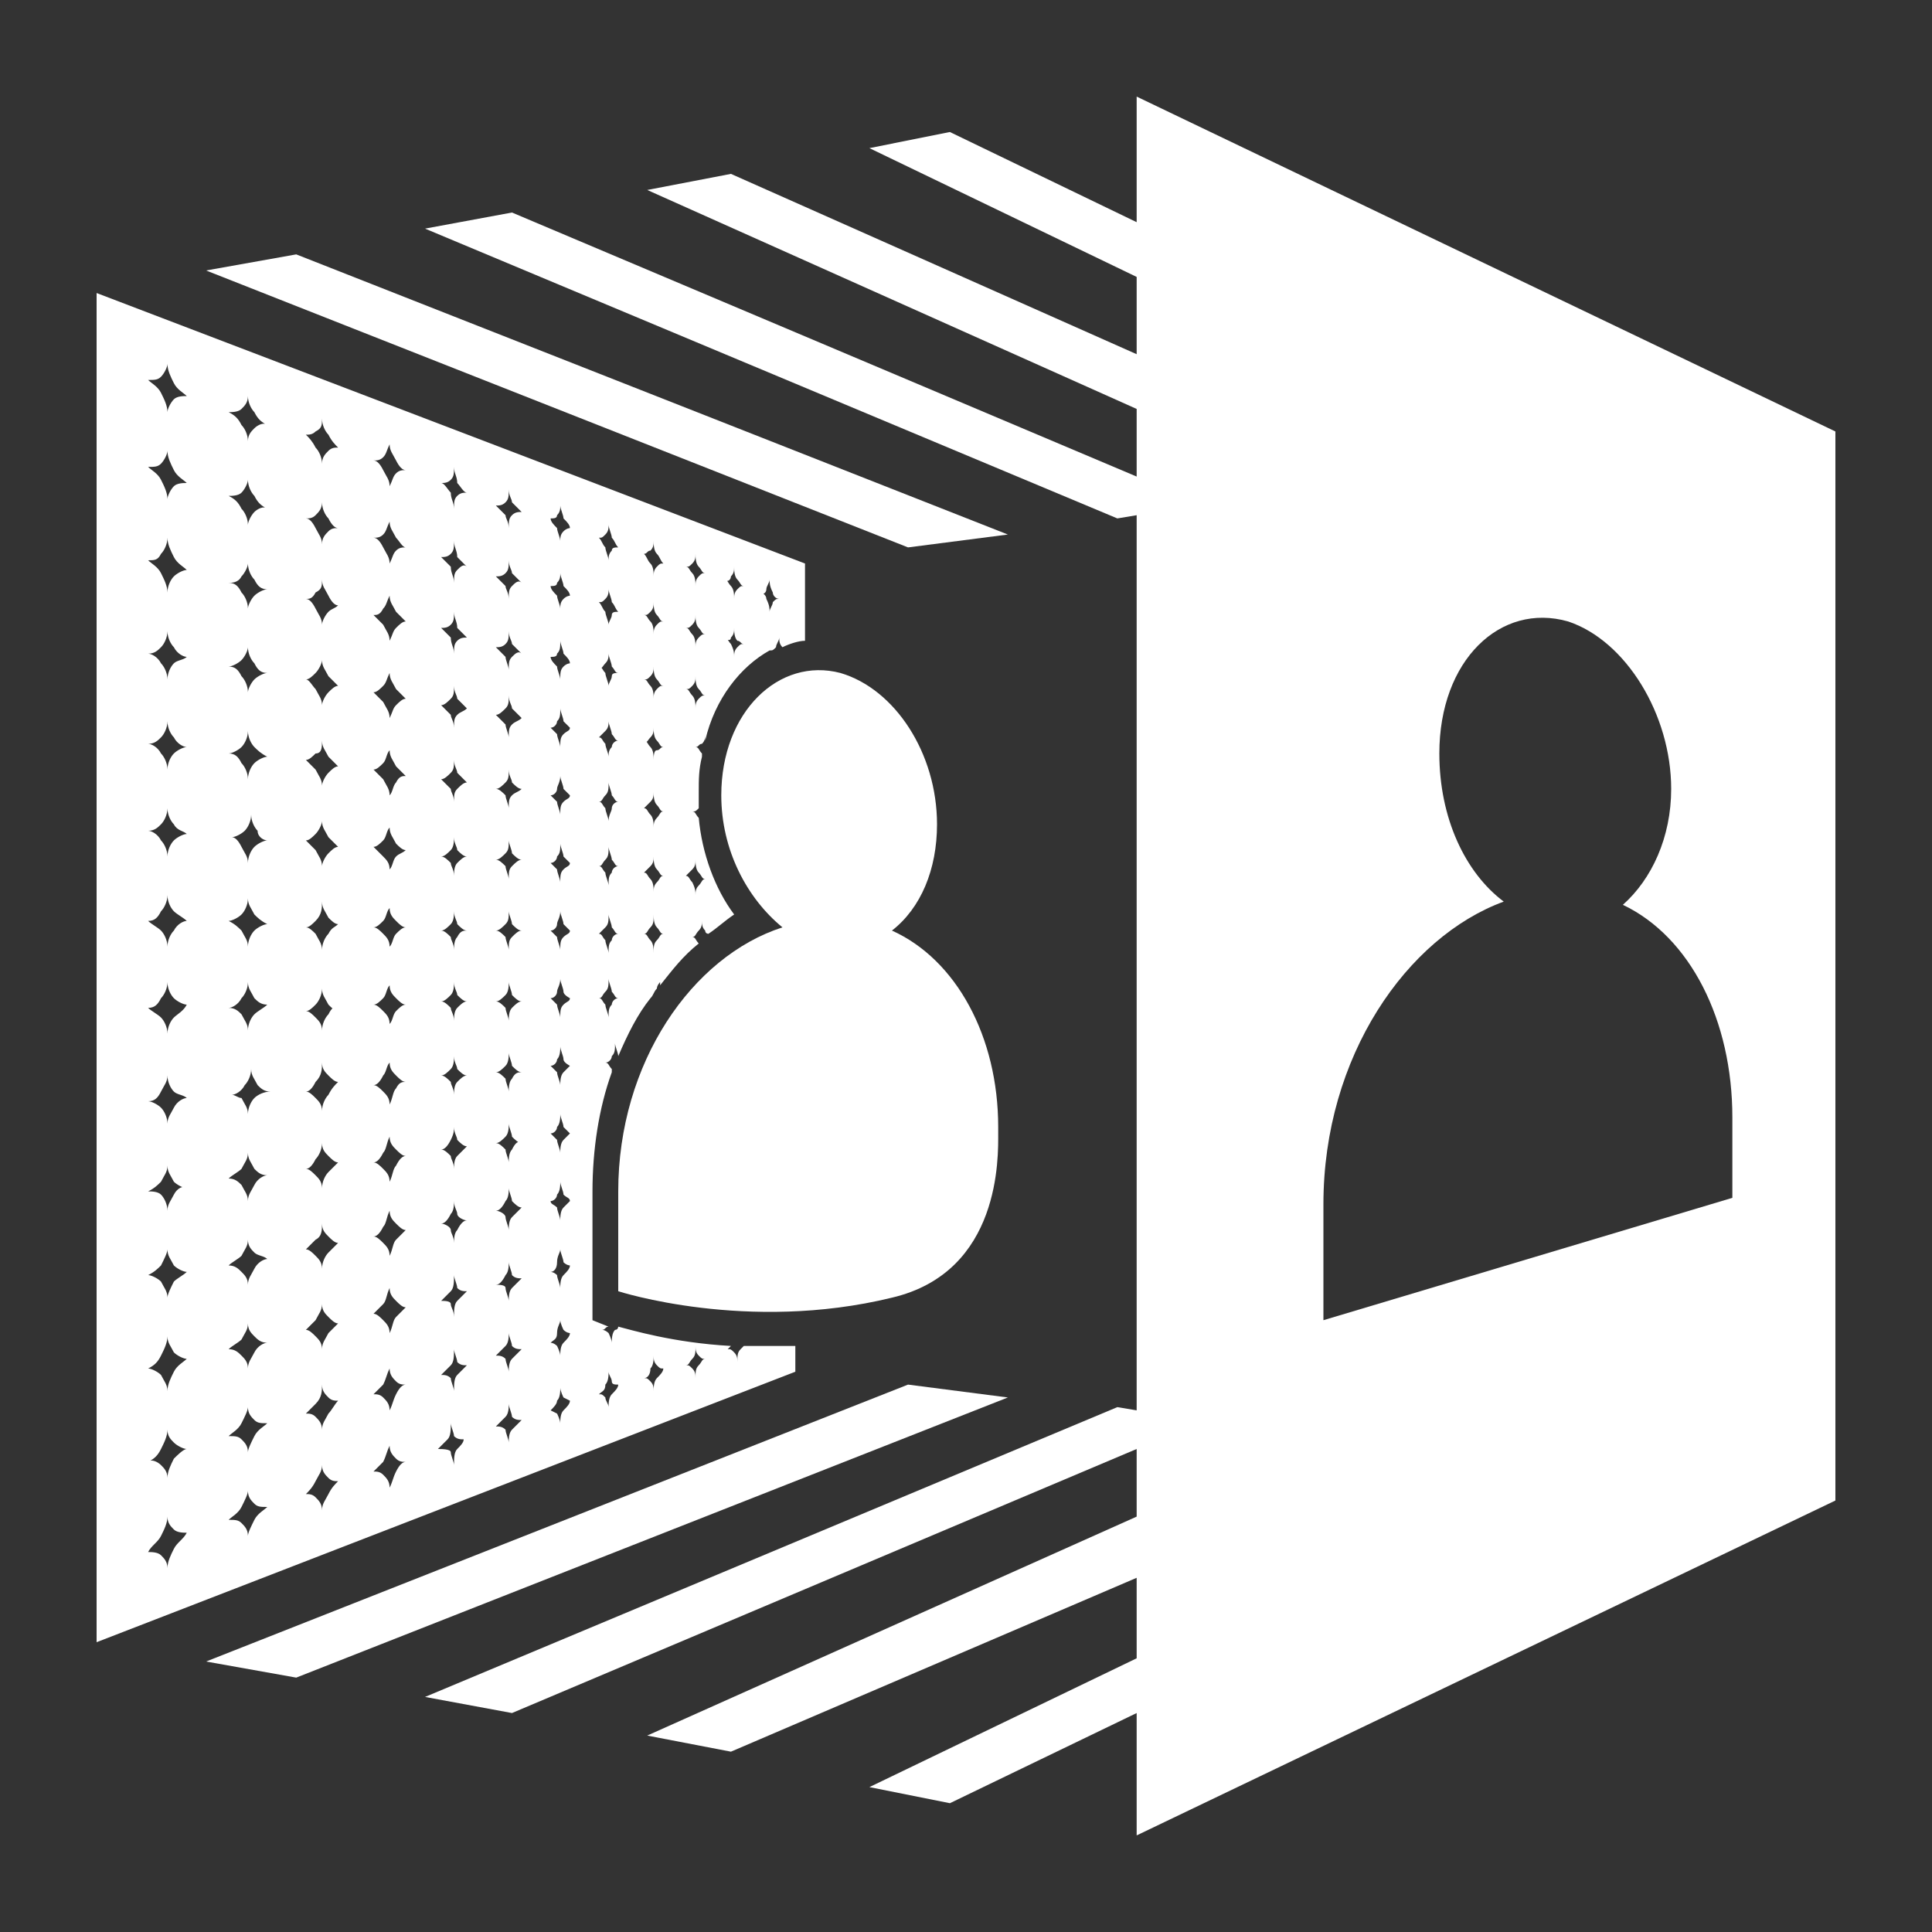
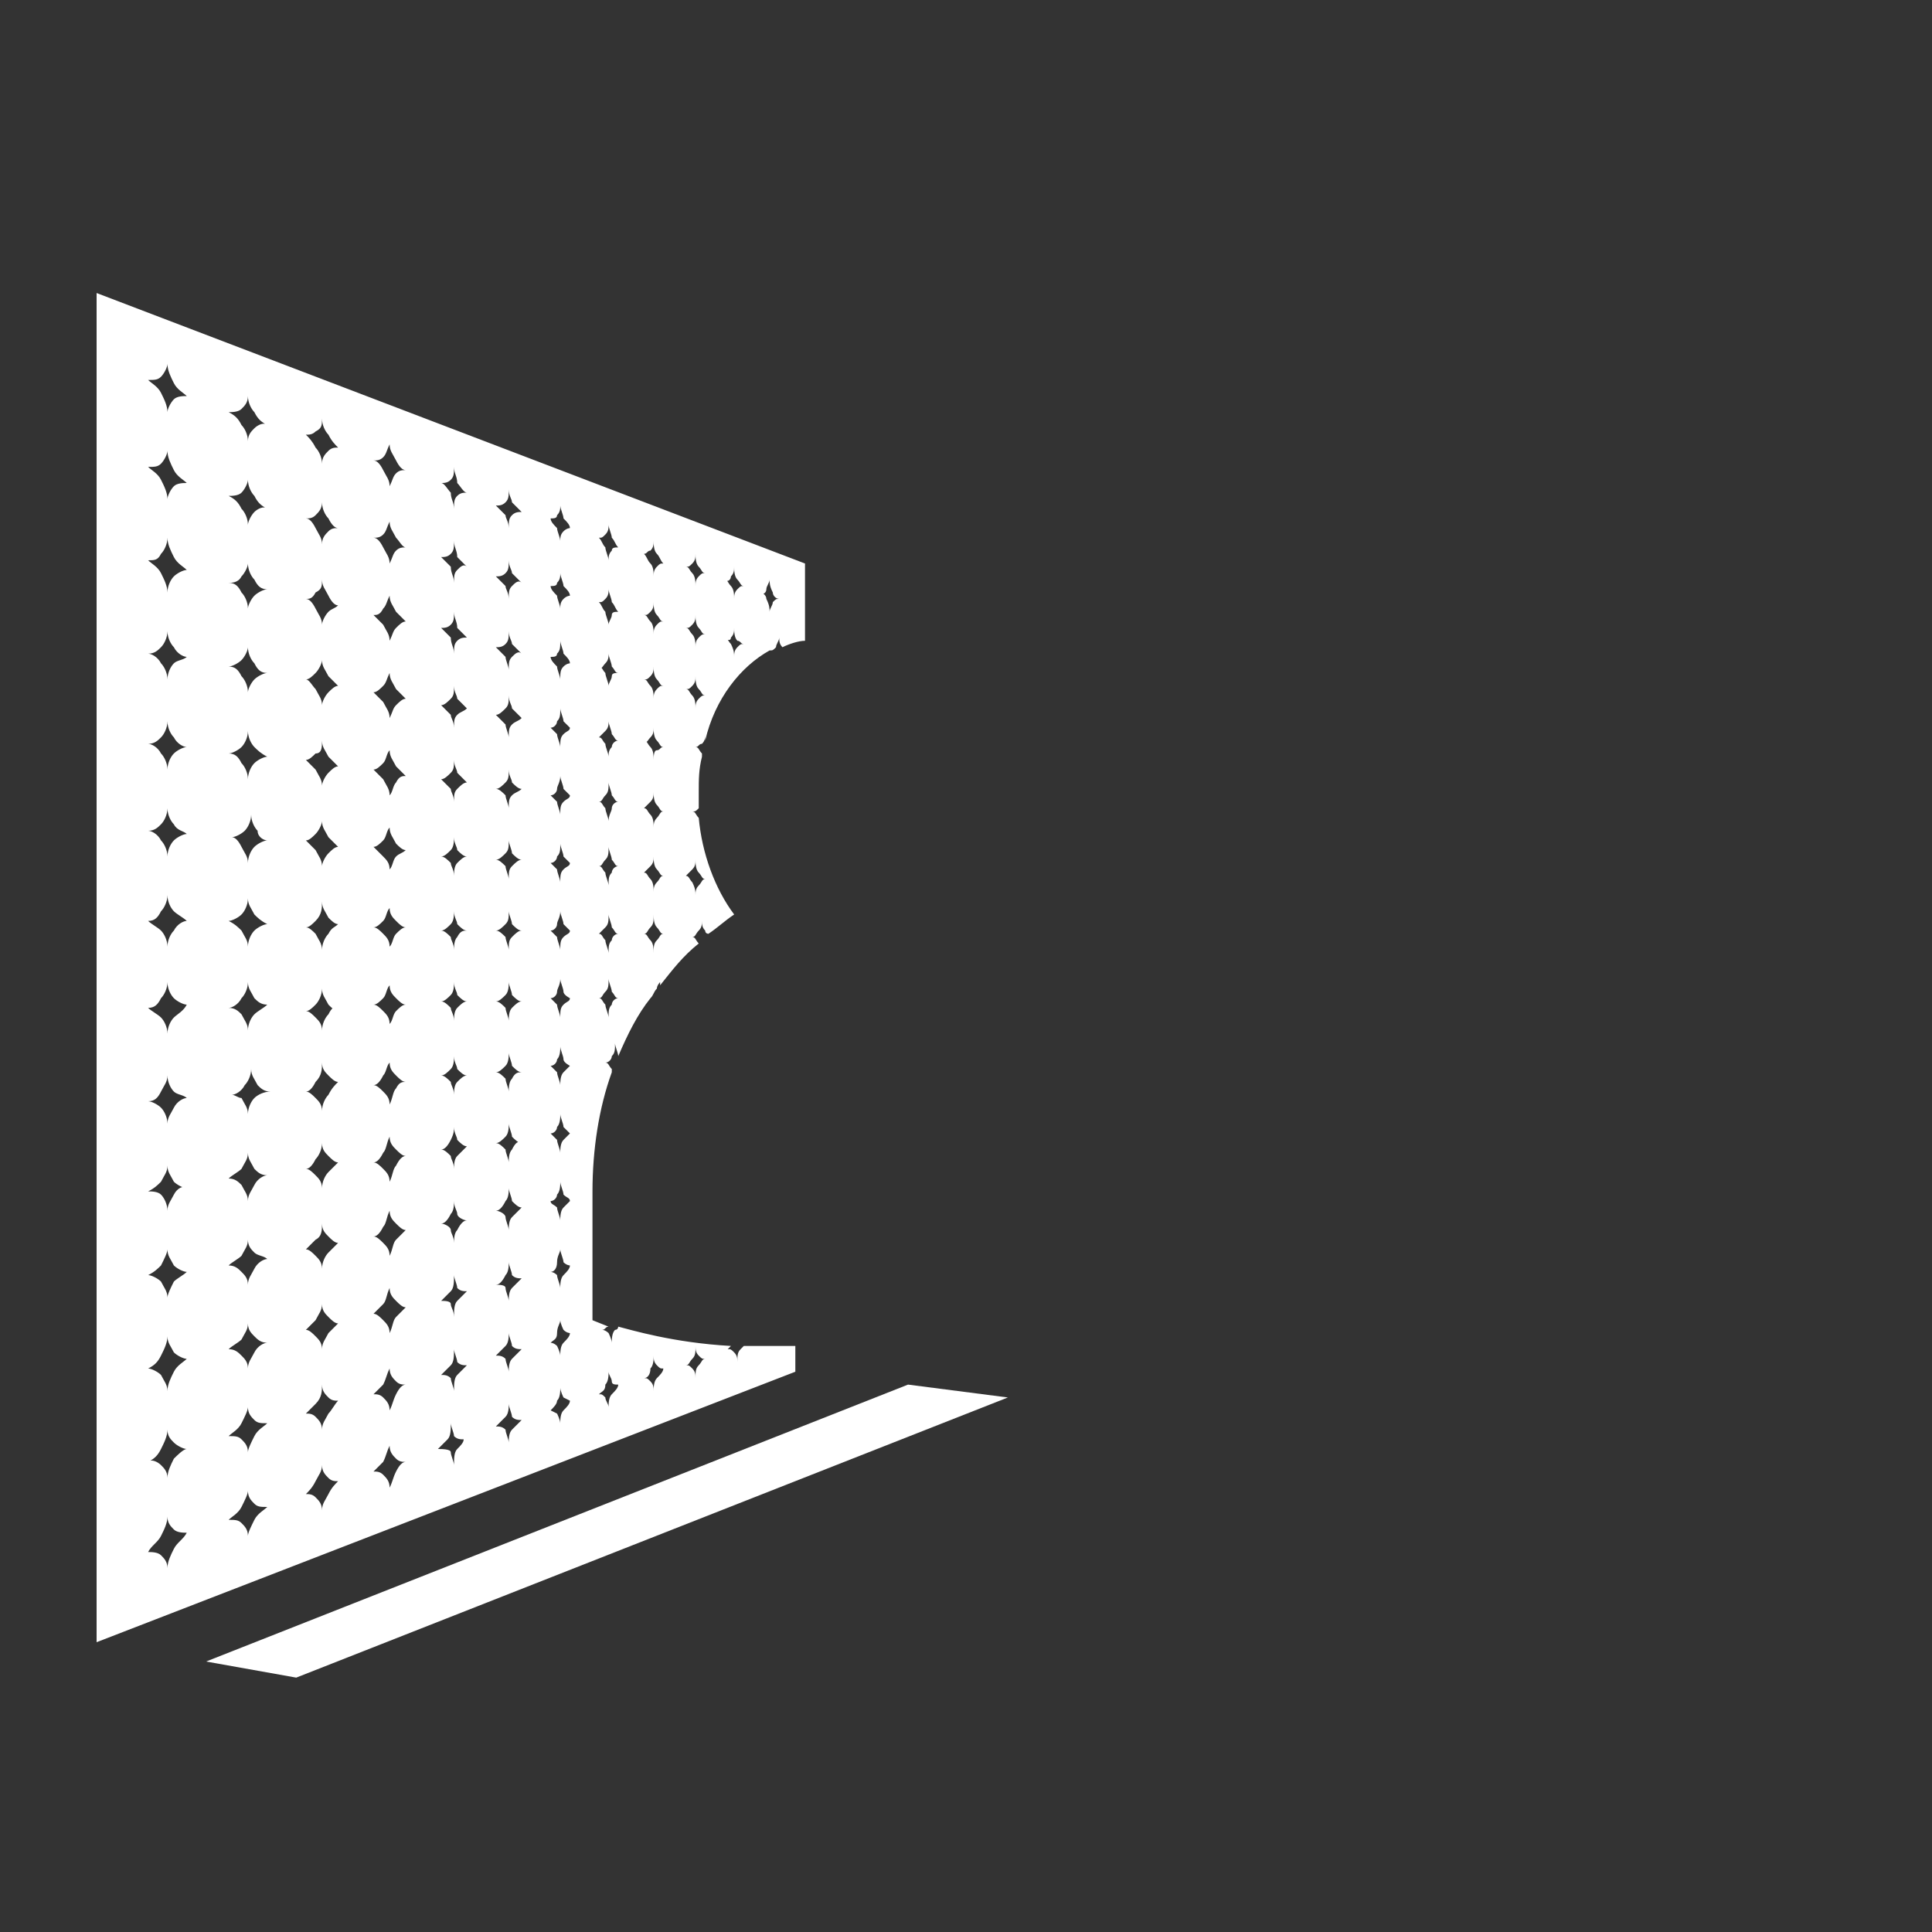
<svg xmlns="http://www.w3.org/2000/svg" version="1.0" id="Layer_1" x="0px" y="0px" viewBox="0 0 60 60" style="enable-background:new 0 0 60 60;" xml:space="preserve">
  <rect x="0" y="0" width="60" height="60" fill="#333333" stroke="none" />
  <style type="text/css">
	.st0{fill:#FFFFFF;}
</style>
  <g>
    <g>
-       <polygon class="st0" points="31.3,16.6 9.2,7.9 6.4,8.4 28.2,17   " />
-     </g>
+       </g>
    <g>
      <polygon class="st0" points="28.2,43 6.4,51.6 9.2,52.1 31.3,43.4   " />
    </g>
    <g>
-       <path class="st0" d="M35.3,3L35.3,3v3.9l-5.8-2.8L27,4.6l8.3,4V11L22.7,5.4l-2.6,0.5l15.2,6.8v2.1L15.9,6.6l-2.7,0.5l21.5,9    l0.6-0.1v27.8l-0.6-0.1l-21.5,9l2.7,0.5l19.4-8.2v2.1l-15.2,6.8l2.6,0.5L35.3,49v2.5l-8.3,4l2.5,0.5l5.8-2.8V57L57,46.6V13.4    L35.3,3z M53.8,37.2L41.1,41v-3.6c0-4.6,2.6-8.3,5.6-9.4c-1.2-0.9-2-2.6-2-4.6c0-2.9,1.9-4.7,4-4.1c1.8,0.6,3.2,2.9,3.2,5.2    c0,1.5-0.6,2.8-1.5,3.6c2.1,1,3.4,3.6,3.4,6.6C53.8,34.8,53.8,37.2,53.8,37.2z" />
-     </g>
+       </g>
    <g>
-       <path class="st0" d="M19.2,37v3.1c0,0,4,1.3,8.5,0.2c3.4-0.8,3.3-4.4,3.3-5.1V35c0-2.8-1.3-5.2-3.3-6.1c0.9-0.7,1.4-1.9,1.4-3.3    c0-2.2-1.3-4.2-3-4.7c-1.9-0.5-3.7,1.2-3.7,3.8c0,1.7,0.8,3.2,1.9,4.1C21.5,29.7,19.2,33,19.2,37z" />
-     </g>
+       </g>
    <g>
      <path class="st0" d="M24.7,41.8c-0.2,0-0.5,0-0.7,0c0,0,0,0,0,0c0,0,0,0,0,0.1c0,0,0,0,0-0.1c-0.3,0-0.6,0-0.9,0    c0,0-0.1,0.1-0.1,0.1c-0.1,0.1-0.1,0.2-0.1,0.4c0-0.1,0-0.2-0.1-0.3s-0.1-0.1-0.2-0.1c0,0,0.1-0.1,0.1-0.1    c-1.8-0.1-3.1-0.5-3.5-0.6c0,0,0,0.1-0.1,0.1c-0.1,0.1-0.1,0.3-0.1,0.4c0-0.1-0.1-0.3-0.1-0.3s-0.1-0.1-0.2-0.1    c0.1,0,0.1-0.1,0.2-0.1l-0.5-0.2v-0.7V37c0-1.3,0.2-2.6,0.6-3.7c0,0,0-0.1,0-0.1c-0.1-0.1-0.1-0.2-0.2-0.2c0.1,0,0.2-0.1,0.2-0.2    c0.1-0.1,0.1-0.2,0.1-0.4c0,0.1,0.1,0.3,0.1,0.4c0.3-0.7,0.6-1.3,1-1.8c0,0,0,0,0,0c0,0,0,0,0,0c0.1-0.1,0.1-0.2,0.2-0.3    c0-0.1,0.1-0.2,0.1-0.2c0,0,0,0.1,0,0.1c0.4-0.5,0.7-0.9,1.2-1.3c0,0,0,0,0,0c-0.1-0.1-0.1-0.2-0.2-0.2c0.1,0,0.1-0.1,0.2-0.2    c0.1-0.1,0.1-0.2,0.1-0.3c0,0.1,0,0.2,0.1,0.3c0,0.1,0.1,0.1,0.1,0.1c0.3-0.2,0.5-0.4,0.8-0.6c-0.6-0.8-1-1.9-1.1-3    c-0.1-0.1-0.1-0.2-0.2-0.2c0.1,0,0.1,0,0.2-0.1c0-0.2,0-0.3,0-0.5c0-0.4,0-0.7,0.1-1.1c0,0,0,0,0-0.1c-0.1-0.1-0.1-0.2-0.2-0.2    c0.1,0,0.1-0.1,0.2-0.1c0.1-0.1,0.1-0.2,0.1-0.3c0,0.1,0,0.1,0,0.2c0.3-1.3,1.1-2.3,2-2.8c0,0,0,0,0,0c0.1,0,0.1,0,0.2-0.1    c0-0.1,0.1-0.2,0.1-0.3c0,0.1,0,0.2,0.1,0.3c0.2-0.1,0.5-0.2,0.7-0.2v-2.4L3,9.1v41.9l21.7-8.4V41.8z M23.8,18.3    c0-0.1,0.1-0.2,0.1-0.3c0,0.1,0,0.2,0.1,0.4c0,0.1,0.1,0.2,0.2,0.2c-0.1,0-0.1,0-0.2,0.1c0,0.1-0.1,0.2-0.1,0.3    c0-0.1,0-0.2-0.1-0.4c0-0.1-0.1-0.2-0.2-0.2C23.7,18.5,23.8,18.4,23.8,18.3z M22.7,17.9c0.1-0.1,0.1-0.2,0.1-0.3    c0,0.1,0,0.3,0.1,0.4c0.1,0.1,0.1,0.2,0.2,0.2c-0.1,0-0.1,0-0.2,0.1s-0.1,0.2-0.1,0.3c0-0.1,0-0.3-0.1-0.4    c-0.1-0.1-0.1-0.2-0.2-0.2C22.6,18.1,22.7,18,22.7,17.9z M22.7,19.8c0.1-0.1,0.1-0.2,0.1-0.3c0,0.1,0,0.3,0.1,0.4    C23,19.9,23,20,23.1,20c-0.1,0-0.1,0-0.2,0.1c-0.1,0.1-0.1,0.2-0.1,0.3c0-0.1,0-0.2-0.1-0.4c-0.1-0.1-0.1-0.2-0.2-0.2    C22.6,19.9,22.7,19.9,22.7,19.8z M21.5,17.5c0.1-0.1,0.1-0.2,0.1-0.3c0,0.1,0,0.3,0.1,0.4c0.1,0.1,0.1,0.2,0.2,0.2    c-0.1,0-0.1,0-0.2,0.1c-0.1,0.1-0.1,0.2-0.1,0.3c0-0.1,0-0.3-0.1-0.4c-0.1-0.1-0.1-0.2-0.2-0.2C21.4,17.6,21.4,17.6,21.5,17.5z     M21.5,19.4c0.1-0.1,0.1-0.2,0.1-0.3c0,0.1,0,0.3,0.1,0.4c0.1,0.1,0.1,0.2,0.2,0.2c-0.1,0-0.1,0-0.2,0.1s-0.1,0.2-0.1,0.3    c0-0.1,0-0.3-0.1-0.4c-0.1-0.1-0.1-0.2-0.2-0.2C21.4,19.5,21.4,19.5,21.5,19.4z M21.5,21.3c0.1-0.1,0.1-0.2,0.1-0.3    c0,0.1,0,0.3,0.1,0.4c0.1,0.1,0.1,0.2,0.2,0.2c-0.1,0-0.1,0-0.2,0.1s-0.1,0.2-0.1,0.3c0-0.1,0-0.3-0.1-0.4    c-0.1-0.1-0.1-0.2-0.2-0.2C21.4,21.4,21.4,21.4,21.5,21.3z M21.5,27c0.1-0.1,0.1-0.2,0.1-0.3c0,0.1,0,0.3,0.1,0.4    c0.1,0.1,0.1,0.2,0.2,0.2c-0.1,0-0.1,0.1-0.2,0.2s-0.1,0.2-0.1,0.3c0-0.1,0-0.2-0.1-0.4c-0.1-0.1-0.1-0.2-0.2-0.2    C21.4,27.1,21.4,27.1,21.5,27z M20.2,17.1c0.1-0.1,0.1-0.2,0.1-0.3c0,0.1,0,0.3,0.1,0.4c0.1,0.1,0.1,0.2,0.2,0.3    c-0.1,0-0.1,0-0.2,0.1s-0.1,0.2-0.1,0.3c0-0.1,0-0.3-0.1-0.4c-0.1-0.1-0.1-0.2-0.2-0.3C20.1,17.2,20.1,17.1,20.2,17.1z M20.2,19    c0.1-0.1,0.1-0.2,0.1-0.3c0,0.1,0,0.3,0.1,0.4c0.1,0.1,0.1,0.2,0.2,0.2c-0.1,0-0.1,0-0.2,0.1s-0.1,0.2-0.1,0.3    c0-0.1,0-0.3-0.1-0.4c-0.1-0.1-0.1-0.2-0.2-0.2C20.1,19.1,20.1,19.1,20.2,19z M20.2,21c0.1-0.1,0.1-0.2,0.1-0.3    c0,0.1,0,0.3,0.1,0.4c0.1,0.1,0.1,0.2,0.2,0.2c-0.1,0-0.1,0-0.2,0.1s-0.1,0.2-0.1,0.3c0-0.1,0-0.3-0.1-0.4    c-0.1-0.1-0.1-0.2-0.2-0.2C20.1,21.1,20.1,21.1,20.2,21z M20.2,22.9c0.1-0.1,0.1-0.2,0.1-0.3c0,0.1,0,0.3,0.1,0.4    c0.1,0.1,0.1,0.2,0.2,0.2c-0.1,0-0.1,0.1-0.2,0.1s-0.1,0.2-0.1,0.3c0-0.1,0-0.3-0.1-0.4c-0.1-0.1-0.1-0.2-0.2-0.2    C20.1,23.1,20.1,23,20.2,22.9z M20.2,24.9c0.1-0.1,0.1-0.2,0.1-0.3c0,0.1,0,0.3,0.1,0.4c0.1,0.1,0.1,0.2,0.2,0.2    c-0.1,0-0.1,0.1-0.2,0.2s-0.1,0.2-0.1,0.3c0-0.1,0-0.3-0.1-0.4c-0.1-0.1-0.1-0.2-0.2-0.2C20.1,25,20.1,25,20.2,24.9z M20.2,26.9    c0.1-0.1,0.1-0.2,0.1-0.3c0,0.1,0,0.3,0.1,0.4c0.1,0.1,0.1,0.2,0.2,0.2c-0.1,0-0.1,0.1-0.2,0.2s-0.1,0.2-0.1,0.3    c0-0.1,0-0.3-0.1-0.4c-0.1-0.1-0.1-0.2-0.2-0.2C20.1,27,20.1,27,20.2,26.9z M20.2,28.8c0.1-0.1,0.1-0.2,0.1-0.4    c0,0.1,0,0.3,0.1,0.4c0.1,0.1,0.1,0.2,0.2,0.2c-0.1,0-0.1,0.1-0.2,0.2s-0.1,0.2-0.1,0.4c0-0.1,0-0.3-0.1-0.4    C20.1,29.1,20.1,29,20,29C20.1,29,20.1,28.9,20.2,28.8z M18.8,16.6c0.1-0.1,0.1-0.2,0.1-0.3c0,0.1,0.1,0.3,0.1,0.4    c0.1,0.1,0.1,0.2,0.2,0.3c-0.1,0-0.2,0-0.2,0.1c-0.1,0.1-0.1,0.2-0.1,0.3c0-0.1-0.1-0.3-0.1-0.4c-0.1-0.1-0.1-0.2-0.2-0.3    C18.7,16.7,18.7,16.7,18.8,16.6z M18.8,18.6c0.1-0.1,0.1-0.2,0.1-0.3c0,0.1,0.1,0.3,0.1,0.4c0.1,0.1,0.1,0.2,0.2,0.3    c-0.1,0-0.2,0-0.2,0.1s-0.1,0.2-0.1,0.3c0-0.1-0.1-0.3-0.1-0.4c-0.1-0.1-0.1-0.2-0.2-0.3C18.7,18.7,18.7,18.7,18.8,18.6z     M18.8,20.6c0.1-0.1,0.1-0.2,0.1-0.3c0,0.1,0.1,0.3,0.1,0.4c0.1,0.1,0.1,0.2,0.2,0.2c-0.1,0-0.2,0-0.2,0.1s-0.1,0.2-0.1,0.3    c0-0.1-0.1-0.3-0.1-0.4c-0.1-0.1-0.1-0.2-0.2-0.2C18.7,20.8,18.7,20.7,18.8,20.6z M18.8,22.7c0.1-0.1,0.1-0.2,0.1-0.3    c0,0.1,0.1,0.3,0.1,0.4c0.1,0.1,0.1,0.2,0.2,0.2c-0.1,0-0.2,0.1-0.2,0.2c-0.1,0.1-0.1,0.2-0.1,0.3c0-0.1-0.1-0.3-0.1-0.4    c-0.1-0.1-0.1-0.2-0.2-0.2C18.7,22.8,18.7,22.8,18.8,22.7z M18.8,24.7c0.1-0.1,0.1-0.2,0.1-0.4c0,0.1,0.1,0.3,0.1,0.4    c0.1,0.1,0.1,0.2,0.2,0.2c-0.1,0-0.2,0.1-0.2,0.2s-0.1,0.2-0.1,0.4c0-0.1-0.1-0.3-0.1-0.4c-0.1-0.1-0.1-0.2-0.2-0.2    C18.7,24.9,18.7,24.8,18.8,24.7z M18.8,26.7c0.1-0.1,0.1-0.2,0.1-0.4c0,0.1,0.1,0.3,0.1,0.4c0.1,0.1,0.1,0.2,0.2,0.2    c-0.1,0-0.2,0.1-0.2,0.2c-0.1,0.1-0.1,0.2-0.1,0.4c0-0.1-0.1-0.3-0.1-0.4c-0.1-0.1-0.1-0.2-0.2-0.2C18.7,26.9,18.7,26.8,18.8,26.7    z M18.8,28.8c0.1-0.1,0.1-0.2,0.1-0.4c0,0.1,0.1,0.3,0.1,0.4c0.1,0.1,0.1,0.2,0.2,0.2c-0.1,0-0.2,0.1-0.2,0.2    c-0.1,0.1-0.1,0.2-0.1,0.4c0-0.1-0.1-0.3-0.1-0.4c-0.1-0.1-0.1-0.2-0.2-0.2C18.7,28.9,18.7,28.9,18.8,28.8z M18.8,30.8    c0.1-0.1,0.1-0.2,0.1-0.4c0,0.1,0.1,0.3,0.1,0.4c0.1,0.1,0.1,0.2,0.2,0.2c-0.1,0-0.2,0.1-0.2,0.2c-0.1,0.1-0.1,0.2-0.1,0.4    c0-0.1-0.1-0.3-0.1-0.4c-0.1-0.1-0.1-0.2-0.2-0.2C18.7,31,18.7,30.9,18.8,30.8z M5.4,48.1c-0.1,0.2-0.2,0.4-0.2,0.6    c0-0.2-0.1-0.3-0.2-0.4c-0.1-0.1-0.3-0.1-0.4-0.1C4.7,48,4.9,47.9,5,47.7c0.1-0.2,0.2-0.4,0.2-0.6c0,0.2,0.1,0.3,0.2,0.4    c0.1,0.1,0.3,0.1,0.4,0.1C5.7,47.8,5.5,47.9,5.4,48.1z M5.4,45.3c-0.1,0.2-0.2,0.4-0.2,0.6c0-0.2-0.1-0.3-0.2-0.4    c-0.1-0.1-0.3-0.2-0.4-0.1c0.2-0.1,0.3-0.2,0.4-0.4c0.1-0.2,0.2-0.4,0.2-0.6c0,0.2,0.1,0.3,0.2,0.4C5.5,44.9,5.7,45,5.8,45    C5.7,45,5.5,45.2,5.4,45.3z M5.4,42.6c-0.1,0.2-0.2,0.4-0.2,0.6c0-0.2-0.1-0.3-0.2-0.5c-0.1-0.1-0.3-0.2-0.4-0.2    c0.2-0.1,0.3-0.2,0.4-0.4c0.1-0.2,0.2-0.4,0.2-0.6c0,0.2,0.1,0.3,0.2,0.5c0.1,0.1,0.3,0.2,0.4,0.2C5.7,42.3,5.5,42.4,5.4,42.6z     M5.4,39.8c-0.1,0.2-0.2,0.4-0.2,0.5c0-0.2-0.1-0.3-0.2-0.5c-0.1-0.1-0.3-0.2-0.4-0.2c0.2-0.1,0.3-0.2,0.4-0.3    c0.1-0.2,0.2-0.4,0.2-0.5c0,0.2,0.1,0.3,0.2,0.5c0.1,0.1,0.3,0.2,0.4,0.2C5.7,39.6,5.5,39.7,5.4,39.8z M5.4,37.1    c-0.1,0.2-0.2,0.3-0.2,0.5c0-0.2-0.1-0.4-0.2-0.5C4.9,37,4.7,37,4.6,37c0.2-0.1,0.3-0.2,0.4-0.3c0.1-0.2,0.2-0.3,0.2-0.5    c0,0.2,0.1,0.3,0.2,0.5c0.1,0.1,0.3,0.2,0.4,0.2C5.7,36.8,5.5,36.9,5.4,37.1z M5.4,34.4c-0.1,0.2-0.2,0.3-0.2,0.5    c0-0.2-0.1-0.4-0.2-0.5c-0.1-0.1-0.3-0.2-0.4-0.2c0.2,0,0.3-0.1,0.4-0.3c0.1-0.2,0.2-0.3,0.2-0.5c0,0.2,0.1,0.4,0.2,0.5    C5.5,34,5.7,34,5.8,34.1C5.7,34.1,5.5,34.2,5.4,34.4z M5.4,31.6c-0.1,0.1-0.2,0.3-0.2,0.5c0-0.2-0.1-0.4-0.2-0.5    c-0.1-0.1-0.3-0.2-0.4-0.3c0.2,0,0.3-0.1,0.4-0.3c0.1-0.1,0.2-0.3,0.2-0.5c0,0.2,0.1,0.4,0.2,0.5c0.1,0.1,0.3,0.2,0.4,0.2    C5.7,31.4,5.5,31.5,5.4,31.6z M5.4,28.9c-0.1,0.1-0.2,0.3-0.2,0.5c0-0.2-0.1-0.4-0.2-0.5c-0.1-0.1-0.3-0.2-0.4-0.3    c0.2,0,0.3-0.1,0.4-0.3c0.1-0.1,0.2-0.3,0.2-0.5c0,0.2,0.1,0.4,0.2,0.5c0.1,0.1,0.3,0.2,0.4,0.3C5.7,28.6,5.5,28.7,5.4,28.9z     M5.4,26.1c-0.1,0.1-0.2,0.3-0.2,0.5c0-0.2-0.1-0.4-0.2-0.5c-0.1-0.2-0.3-0.3-0.4-0.3c0.2,0,0.3-0.1,0.4-0.2    c0.1-0.1,0.2-0.3,0.2-0.5c0,0.2,0.1,0.4,0.2,0.5c0.1,0.2,0.3,0.2,0.4,0.3C5.7,25.9,5.5,26,5.4,26.1z M5.4,23.4    c-0.1,0.1-0.2,0.3-0.2,0.5c0-0.2-0.1-0.4-0.2-0.5c-0.1-0.2-0.3-0.3-0.4-0.3c0.2,0,0.3-0.1,0.4-0.2c0.1-0.1,0.2-0.3,0.2-0.5    c0,0.2,0.1,0.4,0.2,0.5c0.1,0.2,0.3,0.3,0.4,0.3C5.7,23.2,5.5,23.3,5.4,23.4z M5.4,20.6c-0.1,0.1-0.2,0.3-0.2,0.5    c0-0.2-0.1-0.4-0.2-0.5c-0.1-0.2-0.3-0.3-0.4-0.3c0.2,0,0.3-0.1,0.4-0.2c0.1-0.1,0.2-0.3,0.2-0.5c0,0.2,0.1,0.4,0.2,0.5    c0.1,0.2,0.3,0.3,0.4,0.3C5.7,20.5,5.5,20.5,5.4,20.6z M5.4,17.9c-0.1,0.1-0.2,0.3-0.2,0.5c0-0.2-0.1-0.4-0.2-0.6    c-0.1-0.2-0.3-0.3-0.4-0.4c0.2,0,0.3,0,0.4-0.2c0.1-0.1,0.2-0.3,0.2-0.5c0,0.2,0.1,0.4,0.2,0.6c0.1,0.2,0.3,0.3,0.4,0.4    C5.7,17.7,5.5,17.8,5.4,17.9z M5.4,15.1c-0.1,0.1-0.2,0.3-0.2,0.4c0-0.2-0.1-0.4-0.2-0.6c-0.1-0.2-0.3-0.3-0.4-0.4    c0.2,0,0.3,0,0.4-0.1c0.1-0.1,0.2-0.3,0.2-0.4c0,0.2,0.1,0.4,0.2,0.6c0.1,0.2,0.3,0.3,0.4,0.4C5.7,15,5.5,15,5.4,15.1z M5.4,12.4    c-0.1,0.1-0.2,0.3-0.2,0.4c0-0.2-0.1-0.4-0.2-0.6c-0.1-0.2-0.3-0.3-0.4-0.4c0.2,0,0.3,0,0.4-0.1c0.1-0.1,0.2-0.3,0.2-0.4    c0,0.2,0.1,0.4,0.2,0.6c0.1,0.2,0.3,0.3,0.4,0.4C5.7,12.3,5.5,12.3,5.4,12.4z M7.9,47.2c-0.1,0.2-0.2,0.4-0.2,0.5    c0-0.2-0.1-0.3-0.2-0.4c-0.1-0.1-0.2-0.1-0.4-0.1c0.1-0.1,0.3-0.2,0.4-0.4c0.1-0.2,0.2-0.4,0.2-0.5c0,0.2,0.1,0.3,0.2,0.4    c0.1,0.1,0.2,0.1,0.4,0.1C8.2,46.9,8,47,7.9,47.2z M7.9,44.6c-0.1,0.2-0.2,0.4-0.2,0.5c0-0.2-0.1-0.3-0.2-0.4    c-0.1-0.1-0.2-0.1-0.4-0.1c0.1-0.1,0.3-0.2,0.4-0.4c0.1-0.2,0.2-0.4,0.2-0.5c0,0.2,0.1,0.3,0.2,0.4c0.1,0.1,0.2,0.1,0.4,0.1    C8.2,44.3,8,44.4,7.9,44.6z M7.9,42c-0.1,0.2-0.2,0.3-0.2,0.5c0-0.2-0.1-0.3-0.2-0.4c-0.1-0.1-0.2-0.2-0.4-0.2    c0.1-0.1,0.3-0.2,0.4-0.3c0.1-0.2,0.2-0.3,0.2-0.5c0,0.2,0.1,0.3,0.2,0.4c0.1,0.1,0.2,0.2,0.4,0.2C8.2,41.7,8,41.8,7.9,42z     M7.9,39.4c-0.1,0.2-0.2,0.3-0.2,0.5c0-0.2-0.1-0.3-0.2-0.4c-0.1-0.1-0.2-0.2-0.4-0.2c0.1-0.1,0.3-0.2,0.4-0.3    c0.1-0.2,0.2-0.3,0.2-0.5c0,0.2,0.1,0.3,0.2,0.4C8,39,8.2,39,8.3,39.1C8.2,39.1,8,39.2,7.9,39.4z M7.9,36.8    c-0.1,0.2-0.2,0.3-0.2,0.5c0-0.2-0.1-0.3-0.2-0.5c-0.1-0.1-0.2-0.2-0.4-0.2c0.1-0.1,0.3-0.2,0.4-0.3c0.1-0.2,0.2-0.3,0.2-0.5    c0,0.2,0.1,0.3,0.2,0.5c0.1,0.1,0.2,0.2,0.4,0.2C8.2,36.5,8,36.6,7.9,36.8z M7.9,34.1c-0.1,0.1-0.2,0.3-0.2,0.5    c0-0.2-0.1-0.3-0.2-0.5C7.4,34.1,7.3,34,7.2,34c0.1,0,0.3-0.1,0.4-0.3c0.1-0.1,0.2-0.3,0.2-0.5c0,0.2,0.1,0.3,0.2,0.5    c0.1,0.1,0.2,0.2,0.4,0.2C8.2,33.9,8,34,7.9,34.1z M7.9,31.5c-0.1,0.1-0.2,0.3-0.2,0.5c0-0.2-0.1-0.3-0.2-0.5    c-0.1-0.1-0.2-0.2-0.4-0.2c0.1,0,0.3-0.1,0.4-0.3c0.1-0.1,0.2-0.3,0.2-0.5c0,0.2,0.1,0.3,0.2,0.5c0.1,0.1,0.2,0.2,0.4,0.2    C8.2,31.3,8,31.4,7.9,31.5z M7.9,28.9c-0.1,0.1-0.2,0.3-0.2,0.5c0-0.2-0.1-0.3-0.2-0.5c-0.1-0.1-0.2-0.2-0.4-0.3    c0.1,0,0.3-0.1,0.4-0.2c0.1-0.1,0.2-0.3,0.2-0.5c0,0.2,0.1,0.3,0.2,0.5c0.1,0.1,0.2,0.2,0.4,0.3C8.2,28.7,8,28.8,7.9,28.9z     M7.9,26.3c-0.1,0.1-0.2,0.3-0.2,0.5c0-0.2-0.1-0.3-0.2-0.5C7.4,26.1,7.3,26,7.2,26c0.1,0,0.3-0.1,0.4-0.2    c0.1-0.1,0.2-0.3,0.2-0.5c0,0.2,0.1,0.4,0.2,0.5C8,26,8.2,26.1,8.3,26.1C8.2,26.1,8,26.2,7.9,26.3z M7.9,23.7    c-0.1,0.1-0.2,0.3-0.2,0.5c0-0.2-0.1-0.4-0.2-0.5c-0.1-0.2-0.2-0.3-0.4-0.3c0.1,0,0.3-0.1,0.4-0.2c0.1-0.1,0.2-0.3,0.2-0.5    c0,0.2,0.1,0.4,0.2,0.5c0.1,0.1,0.2,0.2,0.4,0.3C8.2,23.5,8,23.6,7.9,23.7z M7.9,21.1c-0.1,0.1-0.2,0.3-0.2,0.4    c0-0.2-0.1-0.4-0.2-0.5c-0.1-0.2-0.2-0.3-0.4-0.3c0.1,0,0.3-0.1,0.4-0.2c0.1-0.1,0.2-0.3,0.2-0.4c0,0.2,0.1,0.4,0.2,0.5    c0.1,0.2,0.2,0.3,0.4,0.3C8.2,20.9,8,21,7.9,21.1z M7.9,18.5c-0.1,0.1-0.2,0.3-0.2,0.4c0-0.2-0.1-0.4-0.2-0.5    c-0.1-0.2-0.2-0.3-0.4-0.3c0.1,0,0.3,0,0.4-0.2c0.1-0.1,0.2-0.3,0.2-0.4c0,0.2,0.1,0.4,0.2,0.5c0.1,0.2,0.2,0.3,0.4,0.3    C8.2,18.3,8,18.4,7.9,18.5z M7.9,15.9c-0.1,0.1-0.2,0.3-0.2,0.4c0-0.2-0.1-0.4-0.2-0.5c-0.1-0.2-0.2-0.3-0.4-0.4    c0.1,0,0.3,0,0.4-0.1c0.1-0.1,0.2-0.3,0.2-0.4c0,0.2,0.1,0.4,0.2,0.5c0.1,0.2,0.2,0.3,0.4,0.4C8.2,15.7,8,15.8,7.9,15.9z     M7.9,13.3c-0.1,0.1-0.2,0.2-0.2,0.4c0-0.2-0.1-0.4-0.2-0.5c-0.1-0.2-0.2-0.3-0.4-0.4c0.1,0,0.3,0,0.4-0.1    c0.1-0.1,0.2-0.2,0.2-0.4c0,0.2,0.1,0.4,0.2,0.5c0.1,0.2,0.2,0.3,0.4,0.4C8.2,13.1,8,13.2,7.9,13.3z M10.2,46.4    c-0.1,0.2-0.2,0.3-0.2,0.5c0-0.2-0.1-0.3-0.2-0.4c-0.1-0.1-0.2-0.1-0.3-0.1c0.1-0.1,0.2-0.2,0.3-0.4c0.1-0.2,0.2-0.3,0.2-0.5    c0,0.2,0.1,0.3,0.2,0.4c0.1,0.1,0.2,0.1,0.3,0.1C10.4,46.1,10.3,46.2,10.2,46.4z M10.2,43.9c-0.1,0.2-0.2,0.3-0.2,0.5    c0-0.2-0.1-0.3-0.2-0.4c-0.1-0.1-0.2-0.1-0.3-0.1c0.1-0.1,0.2-0.2,0.3-0.3C10,43.4,10,43.2,10,43c0,0.2,0.1,0.3,0.2,0.4    c0.1,0.1,0.2,0.1,0.3,0.1C10.4,43.6,10.3,43.8,10.2,43.9z M10.2,41.4c-0.1,0.2-0.2,0.3-0.2,0.5c0-0.2-0.1-0.3-0.2-0.4    c-0.1-0.1-0.2-0.2-0.3-0.2c0.1-0.1,0.2-0.2,0.3-0.3c0.1-0.2,0.2-0.3,0.2-0.5c0,0.2,0.1,0.3,0.2,0.4c0.1,0.1,0.2,0.2,0.3,0.2    C10.4,41.2,10.3,41.3,10.2,41.4z M10.2,38.9c-0.1,0.1-0.2,0.3-0.2,0.5c0-0.2-0.1-0.3-0.2-0.4c-0.1-0.1-0.2-0.2-0.3-0.2    c0.1-0.1,0.2-0.2,0.3-0.3C10,38.4,10,38.2,10,38c0,0.2,0.1,0.3,0.2,0.4s0.2,0.2,0.3,0.2C10.4,38.7,10.3,38.8,10.2,38.9z     M10.2,36.4c-0.1,0.1-0.2,0.3-0.2,0.5c0-0.2-0.1-0.3-0.2-0.4c-0.1-0.1-0.2-0.2-0.3-0.2c0.1,0,0.2-0.1,0.3-0.3    c0.1-0.1,0.2-0.3,0.2-0.5c0,0.2,0.1,0.3,0.2,0.4c0.1,0.1,0.2,0.2,0.3,0.2C10.4,36.2,10.3,36.3,10.2,36.4z M10.2,34    c-0.1,0.1-0.2,0.3-0.2,0.5c0-0.2-0.1-0.3-0.2-0.4c-0.1-0.1-0.2-0.2-0.3-0.2c0.1,0,0.2-0.1,0.3-0.3C10,33.4,10,33.2,10,33    c0,0.2,0.1,0.3,0.2,0.4c0.1,0.1,0.2,0.2,0.3,0.2C10.4,33.7,10.3,33.8,10.2,34z M10.2,31.5c-0.1,0.1-0.2,0.3-0.2,0.5    c0-0.2-0.1-0.3-0.2-0.4c-0.1-0.1-0.2-0.2-0.3-0.2c0.1,0,0.2-0.1,0.3-0.2c0.1-0.1,0.2-0.3,0.2-0.5c0,0.2,0.1,0.3,0.2,0.5    c0.1,0.1,0.2,0.2,0.3,0.2C10.4,31.2,10.3,31.3,10.2,31.5z M10.2,29c-0.1,0.1-0.2,0.3-0.2,0.5c0-0.2-0.1-0.3-0.2-0.5    c-0.1-0.1-0.2-0.2-0.3-0.2c0.1,0,0.2-0.1,0.3-0.2C10,28.4,10,28.2,10,28c0,0.2,0.1,0.3,0.2,0.5c0.1,0.1,0.2,0.2,0.3,0.2    C10.4,28.8,10.3,28.8,10.2,29z M10.2,26.5c-0.1,0.1-0.2,0.3-0.2,0.4c0-0.2-0.1-0.3-0.2-0.5c-0.1-0.1-0.2-0.2-0.3-0.3    c0.1,0,0.2-0.1,0.3-0.2c0.1-0.1,0.2-0.3,0.2-0.4c0,0.2,0.1,0.3,0.2,0.5c0.1,0.1,0.2,0.2,0.3,0.3C10.4,26.3,10.3,26.4,10.2,26.5z     M10.2,24c-0.1,0.1-0.2,0.3-0.2,0.4c0-0.2-0.1-0.3-0.2-0.5c-0.1-0.1-0.2-0.2-0.3-0.3c0.1,0,0.2-0.1,0.3-0.2C10,23.4,10,23.2,10,23    c0,0.2,0.1,0.3,0.2,0.5c0.1,0.1,0.2,0.2,0.3,0.3C10.4,23.8,10.3,23.9,10.2,24z M10.2,21.5c-0.1,0.1-0.2,0.3-0.2,0.4    c0-0.2-0.1-0.3-0.2-0.5c-0.1-0.1-0.2-0.3-0.3-0.3c0.1,0,0.2-0.1,0.3-0.2c0.1-0.1,0.2-0.3,0.2-0.4c0,0.2,0.1,0.3,0.2,0.5    c0.1,0.1,0.2,0.2,0.3,0.3C10.4,21.3,10.3,21.4,10.2,21.5z M10.2,19c-0.1,0.1-0.2,0.3-0.2,0.4c0-0.2-0.1-0.3-0.2-0.5    c-0.1-0.2-0.2-0.3-0.3-0.3c0.1,0,0.2,0,0.3-0.2C10,18.3,10,18.2,10,18c0,0.2,0.1,0.3,0.2,0.5c0.1,0.2,0.2,0.3,0.3,0.3    C10.4,18.9,10.3,18.9,10.2,19z M10.2,16.5c-0.1,0.1-0.2,0.2-0.2,0.4c0-0.2-0.1-0.3-0.2-0.5c-0.1-0.2-0.2-0.3-0.3-0.3    c0.1,0,0.2,0,0.3-0.1c0.1-0.1,0.2-0.2,0.2-0.4c0,0.2,0.1,0.4,0.2,0.5c0.1,0.2,0.2,0.3,0.3,0.3C10.4,16.4,10.3,16.4,10.2,16.5z     M10.2,14c-0.1,0.1-0.2,0.2-0.2,0.4c0-0.2-0.1-0.4-0.2-0.5c-0.1-0.2-0.2-0.3-0.3-0.4c0.1,0,0.2,0,0.3-0.1C10,13.3,10,13.2,10,13    c0,0.2,0.1,0.4,0.2,0.5c0.1,0.2,0.2,0.3,0.3,0.4C10.4,13.9,10.3,13.9,10.2,14z M12.3,45.7c-0.1,0.2-0.1,0.3-0.2,0.5    c0-0.2-0.1-0.3-0.2-0.4c-0.1-0.1-0.2-0.1-0.3-0.1c0.1-0.1,0.2-0.2,0.3-0.3c0.1-0.2,0.1-0.3,0.2-0.5c0,0.2,0.1,0.3,0.2,0.4    c0.1,0.1,0.2,0.1,0.3,0.1C12.5,45.4,12.4,45.5,12.3,45.7z M12.3,43.3c-0.1,0.2-0.1,0.3-0.2,0.5c0-0.2-0.1-0.3-0.2-0.4    c-0.1-0.1-0.2-0.1-0.3-0.1c0.1-0.1,0.2-0.2,0.3-0.3c0.1-0.2,0.1-0.3,0.2-0.5c0,0.2,0.1,0.3,0.2,0.4c0.1,0.1,0.2,0.1,0.3,0.1    C12.5,43,12.4,43.1,12.3,43.3z M12.3,40.9c-0.1,0.1-0.1,0.3-0.2,0.5c0-0.2-0.1-0.3-0.2-0.4c-0.1-0.1-0.2-0.2-0.3-0.2    c0.1-0.1,0.2-0.2,0.3-0.3c0.1-0.1,0.1-0.3,0.2-0.5c0,0.2,0.1,0.3,0.2,0.4c0.1,0.1,0.2,0.2,0.3,0.2C12.5,40.7,12.4,40.8,12.3,40.9z     M12.3,38.5c-0.1,0.1-0.1,0.3-0.2,0.5c0-0.2-0.1-0.3-0.2-0.4c-0.1-0.1-0.2-0.2-0.3-0.2c0.1,0,0.2-0.1,0.3-0.3    c0.1-0.1,0.1-0.3,0.2-0.5c0,0.2,0.1,0.3,0.2,0.4c0.1,0.1,0.2,0.2,0.3,0.2C12.5,38.3,12.4,38.4,12.3,38.5z M12.3,36.2    c-0.1,0.1-0.1,0.3-0.2,0.5c0-0.2-0.1-0.3-0.2-0.4c-0.1-0.1-0.2-0.2-0.3-0.2c0.1,0,0.2-0.1,0.3-0.3c0.1-0.1,0.1-0.3,0.2-0.5    c0,0.2,0.1,0.3,0.2,0.4c0.1,0.1,0.2,0.2,0.3,0.2C12.5,35.9,12.4,36,12.3,36.2z M12.3,33.8c-0.1,0.1-0.1,0.3-0.2,0.5    c0-0.2-0.1-0.3-0.2-0.4c-0.1-0.1-0.2-0.2-0.3-0.2c0.1,0,0.2-0.1,0.3-0.3c0.1-0.1,0.1-0.3,0.2-0.4c0,0.2,0.1,0.3,0.2,0.4    c0.1,0.1,0.2,0.2,0.3,0.2C12.5,33.6,12.4,33.6,12.3,33.8z M12.3,31.4c-0.1,0.1-0.1,0.3-0.2,0.4c0-0.2-0.1-0.3-0.2-0.4    c-0.1-0.1-0.2-0.2-0.3-0.2c0.1,0,0.2-0.1,0.3-0.2c0.1-0.1,0.1-0.3,0.2-0.4c0,0.2,0.1,0.3,0.2,0.4c0.1,0.1,0.2,0.2,0.3,0.2    C12.5,31.2,12.4,31.3,12.3,31.4z M12.3,29c-0.1,0.1-0.1,0.3-0.2,0.4c0-0.2-0.1-0.3-0.2-0.4c-0.1-0.1-0.2-0.2-0.3-0.2    c0.1,0,0.2-0.1,0.3-0.2c0.1-0.1,0.1-0.3,0.2-0.4c0,0.2,0.1,0.3,0.2,0.4c0.1,0.1,0.2,0.2,0.3,0.2C12.5,28.8,12.4,28.9,12.3,29z     M12.3,26.6c-0.1,0.1-0.1,0.3-0.2,0.4c0-0.2-0.1-0.3-0.2-0.4c-0.1-0.1-0.2-0.2-0.3-0.3c0.1,0,0.2-0.1,0.3-0.2    c0.1-0.1,0.1-0.3,0.2-0.4c0,0.2,0.1,0.3,0.2,0.5c0.1,0.1,0.2,0.2,0.3,0.2C12.5,26.5,12.4,26.5,12.3,26.6z M12.3,24.3    c-0.1,0.1-0.1,0.3-0.2,0.4c0-0.2-0.1-0.3-0.2-0.5c-0.1-0.1-0.2-0.2-0.3-0.3c0.1,0,0.2-0.1,0.3-0.2c0.1-0.1,0.1-0.3,0.2-0.4    c0,0.2,0.1,0.3,0.2,0.5c0.1,0.1,0.2,0.2,0.3,0.3C12.5,24.1,12.4,24.1,12.3,24.3z M12.3,21.9c-0.1,0.1-0.1,0.2-0.2,0.4    c0-0.2-0.1-0.3-0.2-0.5c-0.1-0.1-0.2-0.2-0.3-0.3c0.1,0,0.2-0.1,0.3-0.2c0.1-0.1,0.1-0.2,0.2-0.4c0,0.2,0.1,0.3,0.2,0.5    c0.1,0.1,0.2,0.2,0.3,0.3C12.5,21.7,12.4,21.8,12.3,21.9z M12.3,19.5c-0.1,0.1-0.1,0.2-0.2,0.4c0-0.2-0.1-0.3-0.2-0.5    c-0.1-0.1-0.2-0.2-0.3-0.3c0.1,0,0.2,0,0.3-0.2c0.1-0.1,0.1-0.2,0.2-0.4c0,0.2,0.1,0.3,0.2,0.5c0.1,0.1,0.2,0.2,0.3,0.3    C12.5,19.3,12.4,19.4,12.3,19.5z M12.3,17.1c-0.1,0.1-0.1,0.2-0.2,0.4c0-0.2-0.1-0.3-0.2-0.5c-0.1-0.2-0.2-0.3-0.3-0.3    c0.1,0,0.2,0,0.3-0.1c0.1-0.1,0.1-0.2,0.2-0.4c0,0.2,0.1,0.3,0.2,0.5c0.1,0.1,0.2,0.3,0.3,0.3C12.5,17,12.4,17,12.3,17.1z     M12.3,14.7c-0.1,0.1-0.1,0.2-0.2,0.4c0-0.2-0.1-0.3-0.2-0.5c-0.1-0.2-0.2-0.3-0.3-0.3c0.1,0,0.2,0,0.3-0.1    c0.1-0.1,0.1-0.2,0.2-0.4c0,0.2,0.1,0.3,0.2,0.5c0.1,0.2,0.2,0.3,0.3,0.3C12.5,14.6,12.4,14.6,12.3,14.7z M14.2,45    c-0.1,0.1-0.1,0.3-0.1,0.5c0-0.1-0.1-0.3-0.1-0.4S13.7,45,13.6,45c0.1-0.1,0.2-0.2,0.3-0.3c0.1-0.1,0.1-0.3,0.1-0.5    c0,0.1,0.1,0.3,0.1,0.4c0.1,0.1,0.2,0.1,0.3,0.1C14.4,44.8,14.3,44.9,14.2,45z M14.2,42.7c-0.1,0.1-0.1,0.3-0.1,0.5    c0-0.1-0.1-0.3-0.1-0.4c-0.1-0.1-0.2-0.1-0.3-0.1c0.1-0.1,0.2-0.2,0.3-0.3c0.1-0.1,0.1-0.3,0.1-0.5c0,0.1,0.1,0.3,0.1,0.4    c0.1,0.1,0.2,0.1,0.3,0.1C14.4,42.5,14.3,42.6,14.2,42.7z M14.2,40.4c-0.1,0.1-0.1,0.3-0.1,0.5c0-0.2-0.1-0.3-0.1-0.4    s-0.2-0.1-0.3-0.1c0.1-0.1,0.2-0.2,0.3-0.3c0.1-0.1,0.1-0.3,0.1-0.5c0,0.1,0.1,0.3,0.1,0.4c0.1,0.1,0.2,0.1,0.3,0.1    C14.4,40.2,14.3,40.3,14.2,40.4z M14.2,38.2c-0.1,0.1-0.1,0.3-0.1,0.4c0-0.2-0.1-0.3-0.1-0.4s-0.2-0.2-0.3-0.2    c0.1,0,0.2-0.1,0.3-0.3c0.1-0.1,0.1-0.3,0.1-0.4c0,0.2,0.1,0.3,0.1,0.4s0.2,0.2,0.3,0.2C14.4,37.9,14.3,38,14.2,38.2z M14.2,35.9    c-0.1,0.1-0.1,0.3-0.1,0.4c0-0.2-0.1-0.3-0.1-0.4c-0.1-0.1-0.2-0.2-0.3-0.2c0.1,0,0.2-0.1,0.3-0.3s0.1-0.3,0.1-0.4    c0,0.2,0.1,0.3,0.1,0.4c0.1,0.1,0.2,0.2,0.3,0.2C14.4,35.7,14.3,35.8,14.2,35.9z M14.2,33.6c-0.1,0.1-0.1,0.3-0.1,0.4    c0-0.2-0.1-0.3-0.1-0.4c-0.1-0.1-0.2-0.2-0.3-0.2c0.1,0,0.2-0.1,0.3-0.2c0.1-0.1,0.1-0.3,0.1-0.4c0,0.2,0.1,0.3,0.1,0.4    c0.1,0.1,0.2,0.2,0.3,0.2C14.4,33.4,14.3,33.5,14.2,33.6z M14.2,31.3c-0.1,0.1-0.1,0.3-0.1,0.4c0-0.2-0.1-0.3-0.1-0.4    c-0.1-0.1-0.2-0.2-0.3-0.2c0.1,0,0.2-0.1,0.3-0.2s0.1-0.3,0.1-0.4c0,0.2,0.1,0.3,0.1,0.4c0.1,0.1,0.2,0.2,0.3,0.2    C14.4,31.1,14.3,31.2,14.2,31.3z M14.2,29.1c-0.1,0.1-0.1,0.3-0.1,0.4c0-0.2-0.1-0.3-0.1-0.4c-0.1-0.1-0.2-0.2-0.3-0.2    c0.1,0,0.2-0.1,0.3-0.2s0.1-0.3,0.1-0.4c0,0.2,0.1,0.3,0.1,0.4c0.1,0.1,0.2,0.2,0.3,0.2C14.4,28.9,14.3,28.9,14.2,29.1z     M14.2,26.8c-0.1,0.1-0.1,0.3-0.1,0.4c0-0.2-0.1-0.3-0.1-0.4c-0.1-0.1-0.2-0.2-0.3-0.2c0.1,0,0.2-0.1,0.3-0.2s0.1-0.3,0.1-0.4    c0,0.2,0.1,0.3,0.1,0.4c0.1,0.1,0.2,0.2,0.3,0.2C14.4,26.6,14.3,26.7,14.2,26.8z M14.2,24.5c-0.1,0.1-0.1,0.2-0.1,0.4    c0-0.2-0.1-0.3-0.1-0.4c-0.1-0.1-0.2-0.2-0.3-0.3c0.1,0,0.2-0.1,0.3-0.2c0.1-0.1,0.1-0.2,0.1-0.4c0,0.2,0.1,0.3,0.1,0.4    c0.1,0.1,0.2,0.2,0.3,0.3C14.4,24.3,14.3,24.4,14.2,24.5z M14.2,22.2c-0.1,0.1-0.1,0.2-0.1,0.4c0-0.2-0.1-0.3-0.1-0.4    c-0.1-0.1-0.2-0.2-0.3-0.3c0.1,0,0.2-0.1,0.3-0.2s0.1-0.2,0.1-0.4c0,0.2,0.1,0.3,0.1,0.4c0.1,0.1,0.2,0.2,0.3,0.3    C14.4,22.1,14.3,22.1,14.2,22.2z M14.2,19.9c-0.1,0.1-0.1,0.2-0.1,0.4c0-0.2-0.1-0.3-0.1-0.5c-0.1-0.1-0.2-0.2-0.3-0.3    c0.1,0,0.2,0,0.3-0.1s0.1-0.2,0.1-0.4c0,0.2,0.1,0.3,0.1,0.5c0.1,0.1,0.2,0.2,0.3,0.3C14.4,19.8,14.3,19.8,14.2,19.9z M14.2,17.7    c-0.1,0.1-0.1,0.2-0.1,0.4c0-0.2-0.1-0.3-0.1-0.5c-0.1-0.1-0.2-0.2-0.3-0.3c0.1,0,0.2,0,0.3-0.1c0.1-0.1,0.1-0.2,0.1-0.4    c0,0.2,0.1,0.3,0.1,0.5c0.1,0.1,0.2,0.2,0.3,0.3C14.4,17.5,14.3,17.6,14.2,17.7z M14.2,15.4c-0.1,0.1-0.1,0.2-0.1,0.4    c0-0.2-0.1-0.3-0.1-0.5c-0.1-0.1-0.2-0.3-0.3-0.3c0.1,0,0.2,0,0.3-0.1c0.1-0.1,0.1-0.2,0.1-0.4c0,0.2,0.1,0.3,0.1,0.5    c0.1,0.1,0.2,0.3,0.3,0.3C14.4,15.3,14.3,15.3,14.2,15.4z M15.9,44.4c-0.1,0.1-0.1,0.3-0.1,0.4c0-0.1-0.1-0.3-0.1-0.4    c-0.1-0.1-0.2-0.1-0.3-0.1c0.1-0.1,0.2-0.2,0.3-0.3c0.1-0.1,0.1-0.3,0.1-0.4c0,0.1,0.1,0.3,0.1,0.4c0.1,0.1,0.2,0.1,0.3,0.1    C16.1,44.2,16,44.3,15.9,44.4z M15.9,42.2c-0.1,0.1-0.1,0.3-0.1,0.4c0-0.1-0.1-0.3-0.1-0.4c-0.1-0.1-0.2-0.1-0.3-0.1    c0.1-0.1,0.2-0.2,0.3-0.3c0.1-0.1,0.1-0.3,0.1-0.4c0,0.1,0.1,0.3,0.1,0.4c0.1,0.1,0.2,0.1,0.3,0.1C16.1,42,16,42.1,15.9,42.2z     M15.9,40c-0.1,0.1-0.1,0.3-0.1,0.4c0-0.1-0.1-0.3-0.1-0.4s-0.2-0.1-0.3-0.1c0.1,0,0.2-0.1,0.3-0.3c0.1-0.1,0.1-0.3,0.1-0.4    c0,0.1,0.1,0.3,0.1,0.4c0.1,0.1,0.2,0.1,0.3,0.1C16.1,39.8,16,39.9,15.9,40z M15.9,37.8c-0.1,0.1-0.1,0.3-0.1,0.4    c0-0.1-0.1-0.3-0.1-0.4s-0.2-0.2-0.3-0.2c0.1,0,0.2-0.1,0.3-0.3c0.1-0.1,0.1-0.3,0.1-0.4c0,0.1,0.1,0.3,0.1,0.4    c0.1,0.1,0.2,0.2,0.3,0.2C16.1,37.6,16,37.7,15.9,37.8z M15.9,35.7c-0.1,0.1-0.1,0.3-0.1,0.4c0-0.1-0.1-0.3-0.1-0.4    c-0.1-0.1-0.2-0.2-0.3-0.2c0.1,0,0.2-0.1,0.3-0.2c0.1-0.1,0.1-0.3,0.1-0.4c0,0.1,0.1,0.3,0.1,0.4c0.1,0.1,0.2,0.2,0.3,0.2    C16.1,35.4,16,35.5,15.9,35.7z M15.9,33.5c-0.1,0.1-0.1,0.3-0.1,0.4c0-0.1-0.1-0.3-0.1-0.4c-0.1-0.1-0.2-0.2-0.3-0.2    c0.1,0,0.2-0.1,0.3-0.2c0.1-0.1,0.1-0.3,0.1-0.4c0,0.1,0.1,0.3,0.1,0.4c0.1,0.1,0.2,0.2,0.3,0.2C16.1,33.3,16,33.3,15.9,33.5z     M15.9,31.3c-0.1,0.1-0.1,0.3-0.1,0.4c0-0.1-0.1-0.3-0.1-0.4c-0.1-0.1-0.2-0.2-0.3-0.2c0.1,0,0.2-0.1,0.3-0.2    c0.1-0.1,0.1-0.3,0.1-0.4c0,0.1,0.1,0.3,0.1,0.4c0.1,0.1,0.2,0.2,0.3,0.2C16.1,31.1,16,31.2,15.9,31.3z M15.9,29.1    c-0.1,0.1-0.1,0.2-0.1,0.4c0-0.1-0.1-0.3-0.1-0.4c-0.1-0.1-0.2-0.2-0.3-0.2c0.1,0,0.2-0.1,0.3-0.2c0.1-0.1,0.1-0.2,0.1-0.4    c0,0.1,0.1,0.3,0.1,0.4c0.1,0.1,0.2,0.2,0.3,0.2C16.1,28.9,16,29,15.9,29.1z M15.9,26.9c-0.1,0.1-0.1,0.2-0.1,0.4    c0-0.1-0.1-0.3-0.1-0.4c-0.1-0.1-0.2-0.2-0.3-0.2c0.1,0,0.2-0.1,0.3-0.2c0.1-0.1,0.1-0.2,0.1-0.4c0,0.1,0.1,0.3,0.1,0.4    c0.1,0.1,0.2,0.2,0.3,0.2C16.1,26.7,16,26.8,15.9,26.9z M15.9,24.7c-0.1,0.1-0.1,0.2-0.1,0.4c0-0.1-0.1-0.3-0.1-0.4    c-0.1-0.1-0.2-0.2-0.3-0.2c0.1,0,0.2-0.1,0.3-0.2c0.1-0.1,0.1-0.2,0.1-0.4c0,0.2,0.1,0.3,0.1,0.4c0.1,0.1,0.2,0.2,0.3,0.2    C16.1,24.6,16,24.6,15.9,24.7z M15.9,22.5c-0.1,0.1-0.1,0.2-0.1,0.4c0-0.1-0.1-0.3-0.1-0.4c-0.1-0.1-0.2-0.2-0.3-0.3    c0.1,0,0.2-0.1,0.3-0.2c0.1-0.1,0.1-0.2,0.1-0.4c0,0.2,0.1,0.3,0.1,0.4c0.1,0.1,0.2,0.2,0.3,0.3C16.1,22.4,16,22.4,15.9,22.5z     M15.9,20.4c-0.1,0.1-0.1,0.2-0.1,0.4c0-0.1-0.1-0.3-0.1-0.4c-0.1-0.1-0.2-0.2-0.3-0.3c0.1,0,0.2,0,0.3-0.1    c0.1-0.1,0.1-0.2,0.1-0.4c0,0.2,0.1,0.3,0.1,0.4c0.1,0.1,0.2,0.2,0.3,0.3C16.1,20.2,16,20.3,15.9,20.4z M15.9,18.2    c-0.1,0.1-0.1,0.2-0.1,0.4c0-0.2-0.1-0.3-0.1-0.4c-0.1-0.1-0.2-0.2-0.3-0.3c0.1,0,0.2,0,0.3-0.1c0.1-0.1,0.1-0.2,0.1-0.4    c0,0.2,0.1,0.3,0.1,0.4c0.1,0.1,0.2,0.2,0.3,0.3C16.1,18,16,18.1,15.9,18.2z M15.9,16c-0.1,0.1-0.1,0.2-0.1,0.4    c0-0.2-0.1-0.3-0.1-0.4c-0.1-0.1-0.2-0.2-0.3-0.3c0.1,0,0.2,0,0.3-0.1c0.1-0.1,0.1-0.2,0.1-0.4c0,0.2,0.1,0.3,0.1,0.4    c0.1,0.1,0.2,0.2,0.3,0.3C16.1,15.9,16,15.9,15.9,16z M17.5,43.8c-0.1,0.1-0.1,0.3-0.1,0.4c0-0.1-0.1-0.3-0.1-0.3    s-0.2-0.1-0.2-0.1c0.1-0.1,0.2-0.2,0.2-0.3c0.1-0.1,0.1-0.3,0.1-0.4c0,0.1,0.1,0.3,0.1,0.3s0.2,0.1,0.2,0.1    C17.7,43.6,17.6,43.7,17.5,43.8z M17.5,41.7c-0.1,0.1-0.1,0.3-0.1,0.4c0-0.1-0.1-0.3-0.1-0.3c-0.1-0.1-0.2-0.1-0.2-0.1    c0.1-0.1,0.2-0.1,0.2-0.3s0.1-0.3,0.1-0.4c0,0.1,0.1,0.3,0.1,0.3c0.1,0.1,0.2,0.1,0.2,0.1C17.7,41.5,17.6,41.6,17.5,41.7z     M17.5,39.6c-0.1,0.1-0.1,0.3-0.1,0.4c0-0.1-0.1-0.3-0.1-0.4c-0.1-0.1-0.2-0.1-0.2-0.1c0.1,0,0.2-0.1,0.2-0.3s0.1-0.3,0.1-0.4    c0,0.1,0.1,0.3,0.1,0.4c0.1,0.1,0.2,0.1,0.2,0.1C17.7,39.4,17.6,39.5,17.5,39.6z M17.5,37.5c-0.1,0.1-0.1,0.3-0.1,0.4    c0-0.1-0.1-0.3-0.1-0.4c-0.1-0.1-0.2-0.1-0.2-0.2c0.1,0,0.2-0.1,0.2-0.2c0.1-0.1,0.1-0.3,0.1-0.4c0,0.1,0.1,0.3,0.1,0.4    c0.1,0.1,0.2,0.1,0.2,0.2C17.7,37.3,17.6,37.4,17.5,37.5z M17.5,35.4c-0.1,0.1-0.1,0.3-0.1,0.4c0-0.1-0.1-0.3-0.1-0.4    c-0.1-0.1-0.2-0.2-0.2-0.2c0.1,0,0.2-0.1,0.2-0.2c0.1-0.1,0.1-0.3,0.1-0.4c0,0.1,0.1,0.3,0.1,0.4c0.1,0.1,0.2,0.2,0.2,0.2    C17.7,35.2,17.6,35.3,17.5,35.4z M17.5,33.3c-0.1,0.1-0.1,0.3-0.1,0.4c0-0.1-0.1-0.3-0.1-0.4c-0.1-0.1-0.2-0.2-0.2-0.2    c0.1,0,0.2-0.1,0.2-0.2c0.1-0.1,0.1-0.3,0.1-0.4c0,0.1,0.1,0.3,0.1,0.4s0.2,0.2,0.2,0.2C17.7,33.1,17.6,33.2,17.5,33.3z     M17.5,31.2c-0.1,0.1-0.1,0.2-0.1,0.4c0-0.1-0.1-0.3-0.1-0.4c-0.1-0.1-0.2-0.2-0.2-0.2c0.1,0,0.2-0.1,0.2-0.2s0.1-0.2,0.1-0.4    c0,0.1,0.1,0.3,0.1,0.4s0.2,0.2,0.2,0.2C17.7,31.1,17.6,31.1,17.5,31.2z M17.5,29.1c-0.1,0.1-0.1,0.2-0.1,0.4    c0-0.1-0.1-0.3-0.1-0.4c-0.1-0.1-0.2-0.2-0.2-0.2c0.1,0,0.2-0.1,0.2-0.2s0.1-0.2,0.1-0.4c0,0.1,0.1,0.3,0.1,0.4    c0.1,0.1,0.2,0.2,0.2,0.2C17.7,29,17.6,29,17.5,29.1z M17.5,27c-0.1,0.1-0.1,0.2-0.1,0.4c0-0.1-0.1-0.3-0.1-0.4    c-0.1-0.1-0.2-0.2-0.2-0.2c0.1,0,0.2-0.1,0.2-0.2c0.1-0.1,0.1-0.2,0.1-0.4c0,0.1,0.1,0.3,0.1,0.4c0.1,0.1,0.2,0.2,0.2,0.2    C17.7,26.9,17.6,26.9,17.5,27z M17.5,24.9c-0.1,0.1-0.1,0.2-0.1,0.4c0-0.1-0.1-0.3-0.1-0.4c-0.1-0.1-0.2-0.2-0.2-0.2    c0.1,0,0.2-0.1,0.2-0.2s0.1-0.2,0.1-0.4c0,0.1,0.1,0.3,0.1,0.4c0.1,0.1,0.2,0.2,0.2,0.2C17.7,24.8,17.6,24.8,17.5,24.9z     M17.5,22.8c-0.1,0.1-0.1,0.2-0.1,0.4c0-0.1-0.1-0.3-0.1-0.4c-0.1-0.1-0.2-0.2-0.2-0.2c0.1,0,0.2-0.1,0.2-0.2    c0.1-0.1,0.1-0.2,0.1-0.4c0,0.1,0.1,0.3,0.1,0.4c0.1,0.1,0.2,0.2,0.2,0.2C17.7,22.7,17.6,22.7,17.5,22.8z M17.5,20.7    c-0.1,0.1-0.1,0.2-0.1,0.4c0-0.1-0.1-0.3-0.1-0.4c-0.1-0.1-0.2-0.2-0.2-0.3c0.1,0,0.2,0,0.2-0.1c0.1-0.1,0.1-0.2,0.1-0.4    c0,0.1,0.1,0.3,0.1,0.4c0.1,0.1,0.2,0.2,0.2,0.3C17.7,20.6,17.6,20.6,17.5,20.7z M17.5,18.6c-0.1,0.1-0.1,0.2-0.1,0.3    c0-0.1-0.1-0.3-0.1-0.4c-0.1-0.1-0.2-0.2-0.2-0.3c0.1,0,0.2,0,0.2-0.1c0.1-0.1,0.1-0.2,0.1-0.3c0,0.1,0.1,0.3,0.1,0.4    c0.1,0.1,0.2,0.2,0.2,0.3C17.7,18.5,17.6,18.5,17.5,18.6z M17.5,16.5c-0.1,0.1-0.1,0.2-0.1,0.3c0-0.1-0.1-0.3-0.1-0.4    c-0.1-0.1-0.2-0.2-0.2-0.3c0.1,0,0.2,0,0.2-0.1c0.1-0.1,0.1-0.2,0.1-0.3c0,0.1,0.1,0.3,0.1,0.4c0.1,0.1,0.2,0.2,0.2,0.3    C17.7,16.4,17.6,16.4,17.5,16.5z M19,43.3c-0.1,0.1-0.1,0.3-0.1,0.4c0-0.1-0.1-0.2-0.1-0.3c-0.1-0.1-0.1-0.1-0.2-0.1    c0.1-0.1,0.2-0.1,0.2-0.3c0.1-0.1,0.1-0.3,0.1-0.4c0,0.1,0.1,0.2,0.1,0.3s0.1,0.1,0.2,0.1C19.2,43.1,19.1,43.2,19,43.3z     M20.4,42.8c-0.1,0.1-0.1,0.3-0.1,0.4c0-0.1,0-0.2-0.1-0.3s-0.1-0.1-0.2-0.1c0.1,0,0.2-0.1,0.2-0.3c0.1-0.1,0.1-0.3,0.1-0.4    c0,0.1,0,0.2,0.1,0.3s0.1,0.1,0.2,0.1C20.6,42.6,20.5,42.7,20.4,42.8z M21.7,42.4c-0.1,0.1-0.1,0.2-0.1,0.4c0-0.1,0-0.2-0.1-0.3    c-0.1-0.1-0.1-0.1-0.2-0.1c0.1,0,0.1-0.1,0.2-0.2c0.1-0.1,0.1-0.2,0.1-0.4c0,0.1,0,0.2,0.1,0.3c0.1,0.1,0.1,0.1,0.2,0.1    C21.8,42.2,21.8,42.3,21.7,42.4z" />
    </g>
  </g>
</svg>